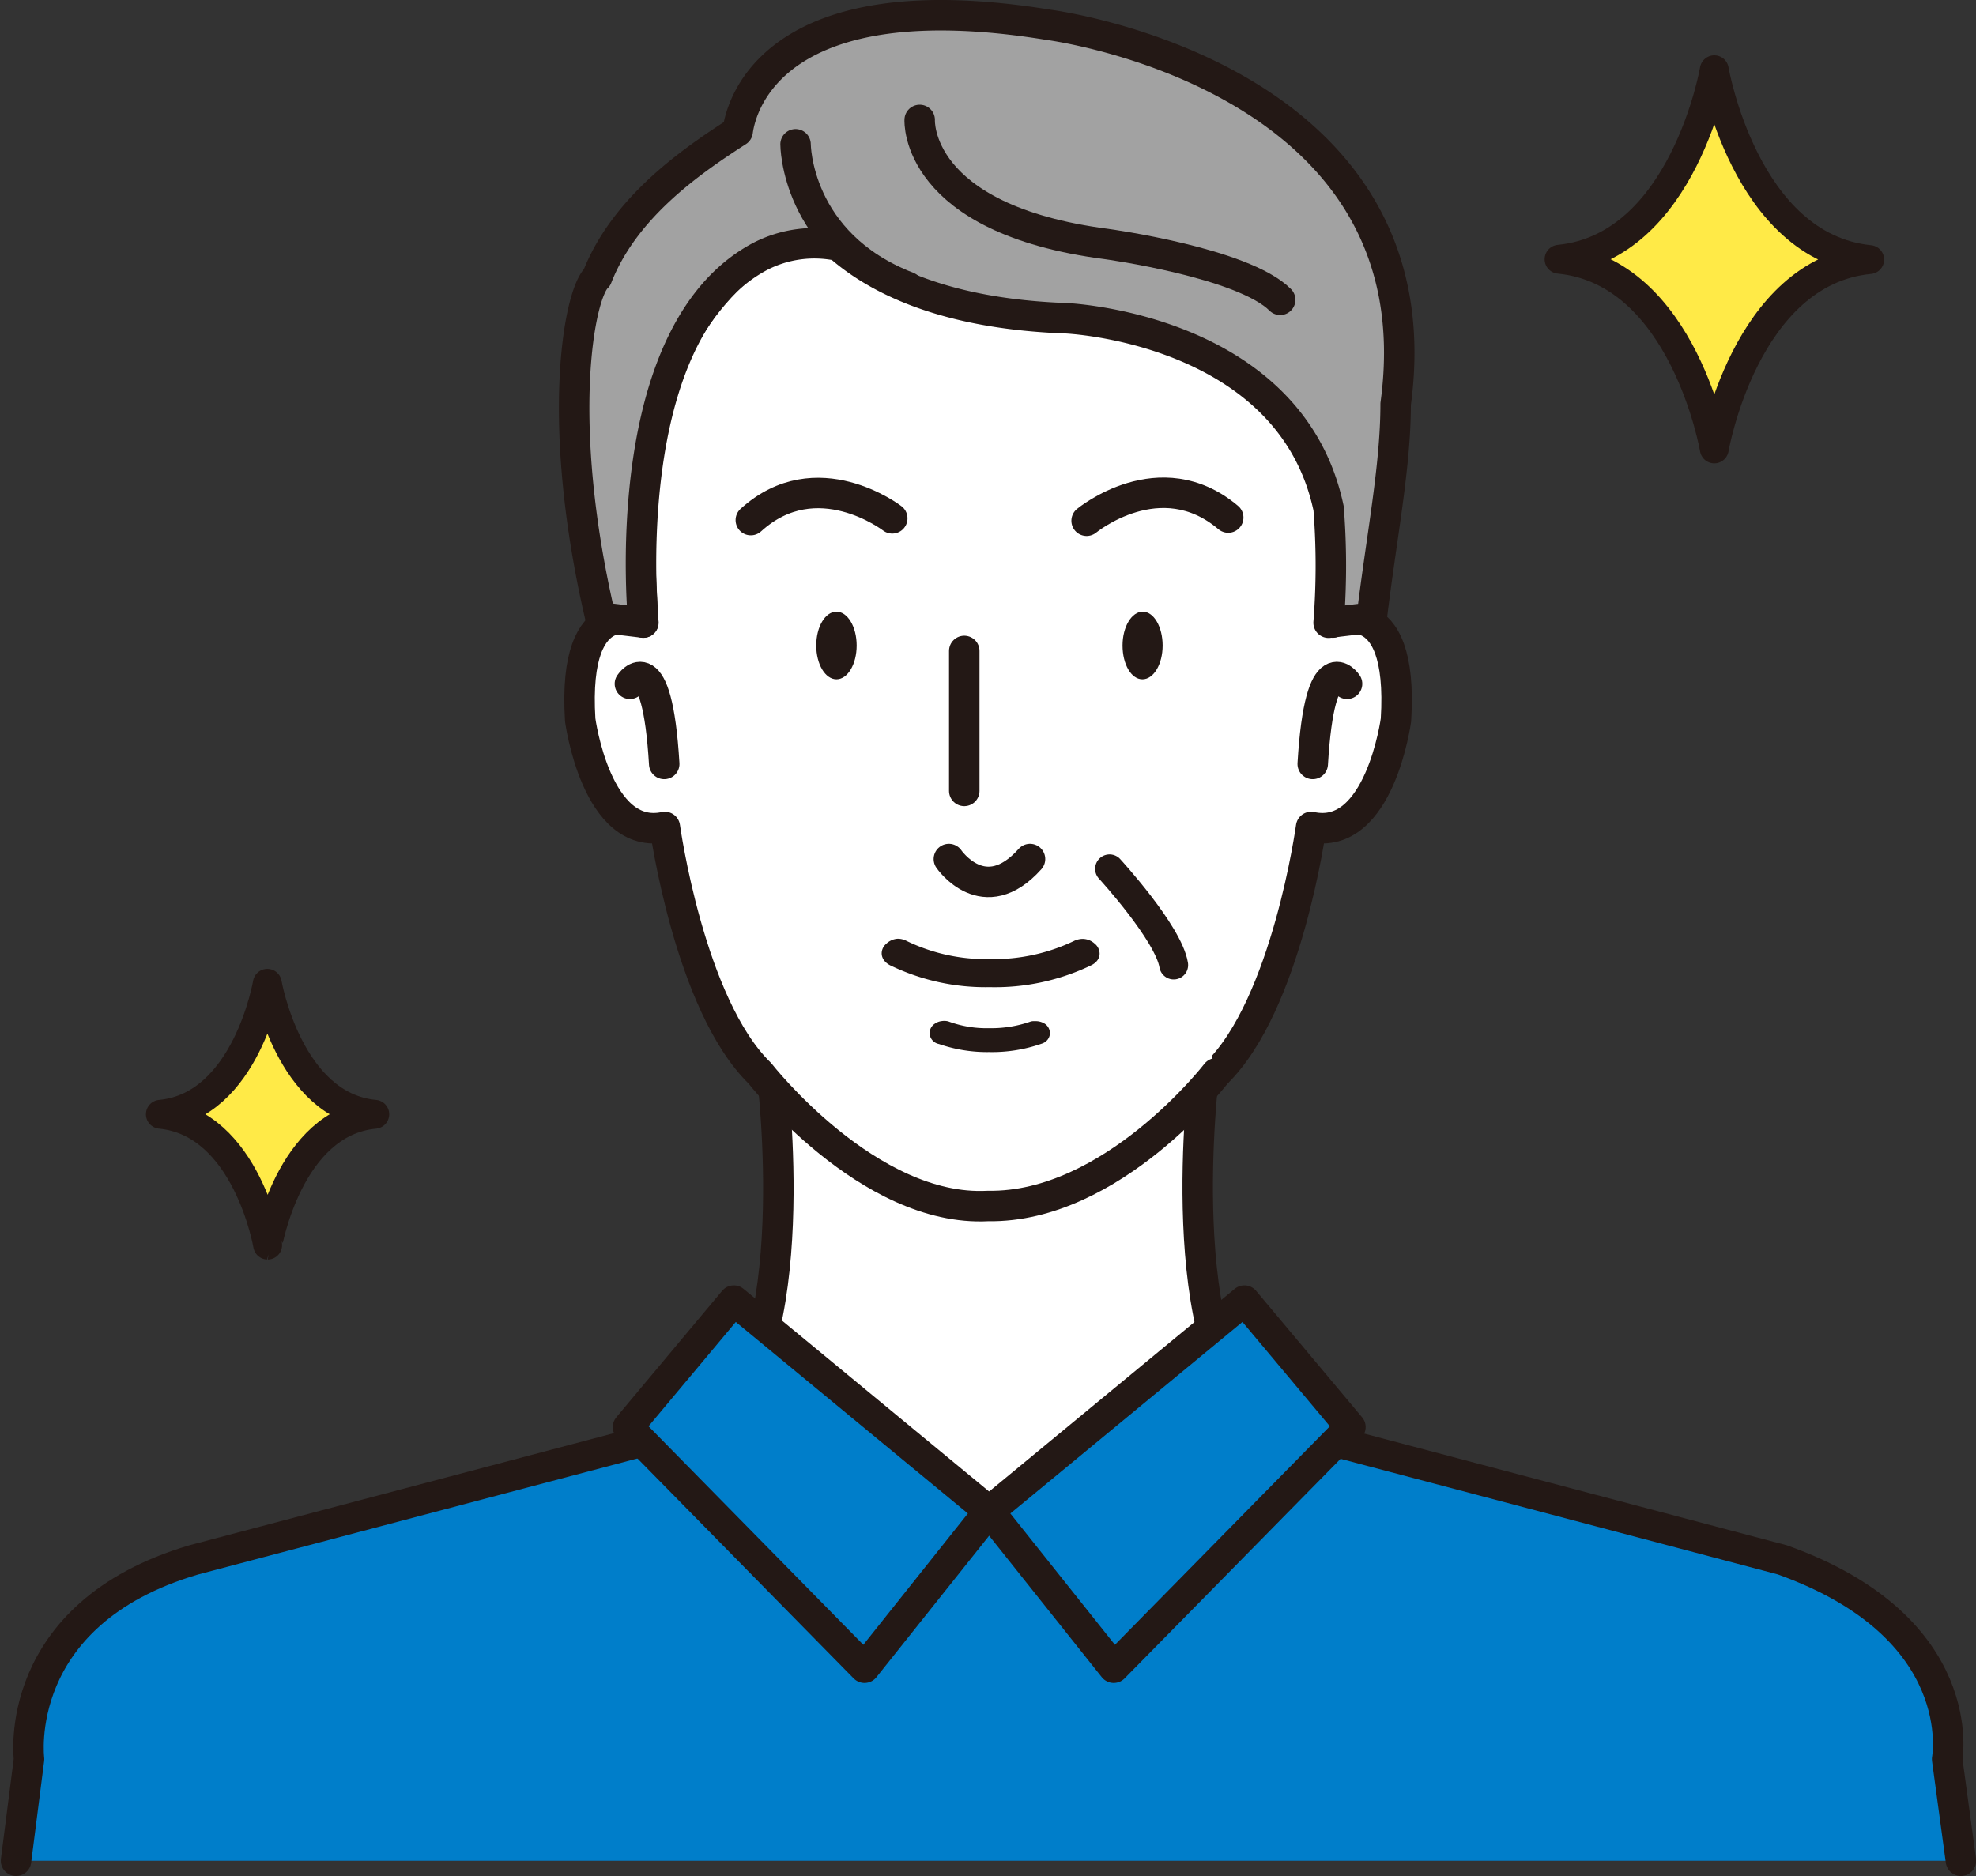
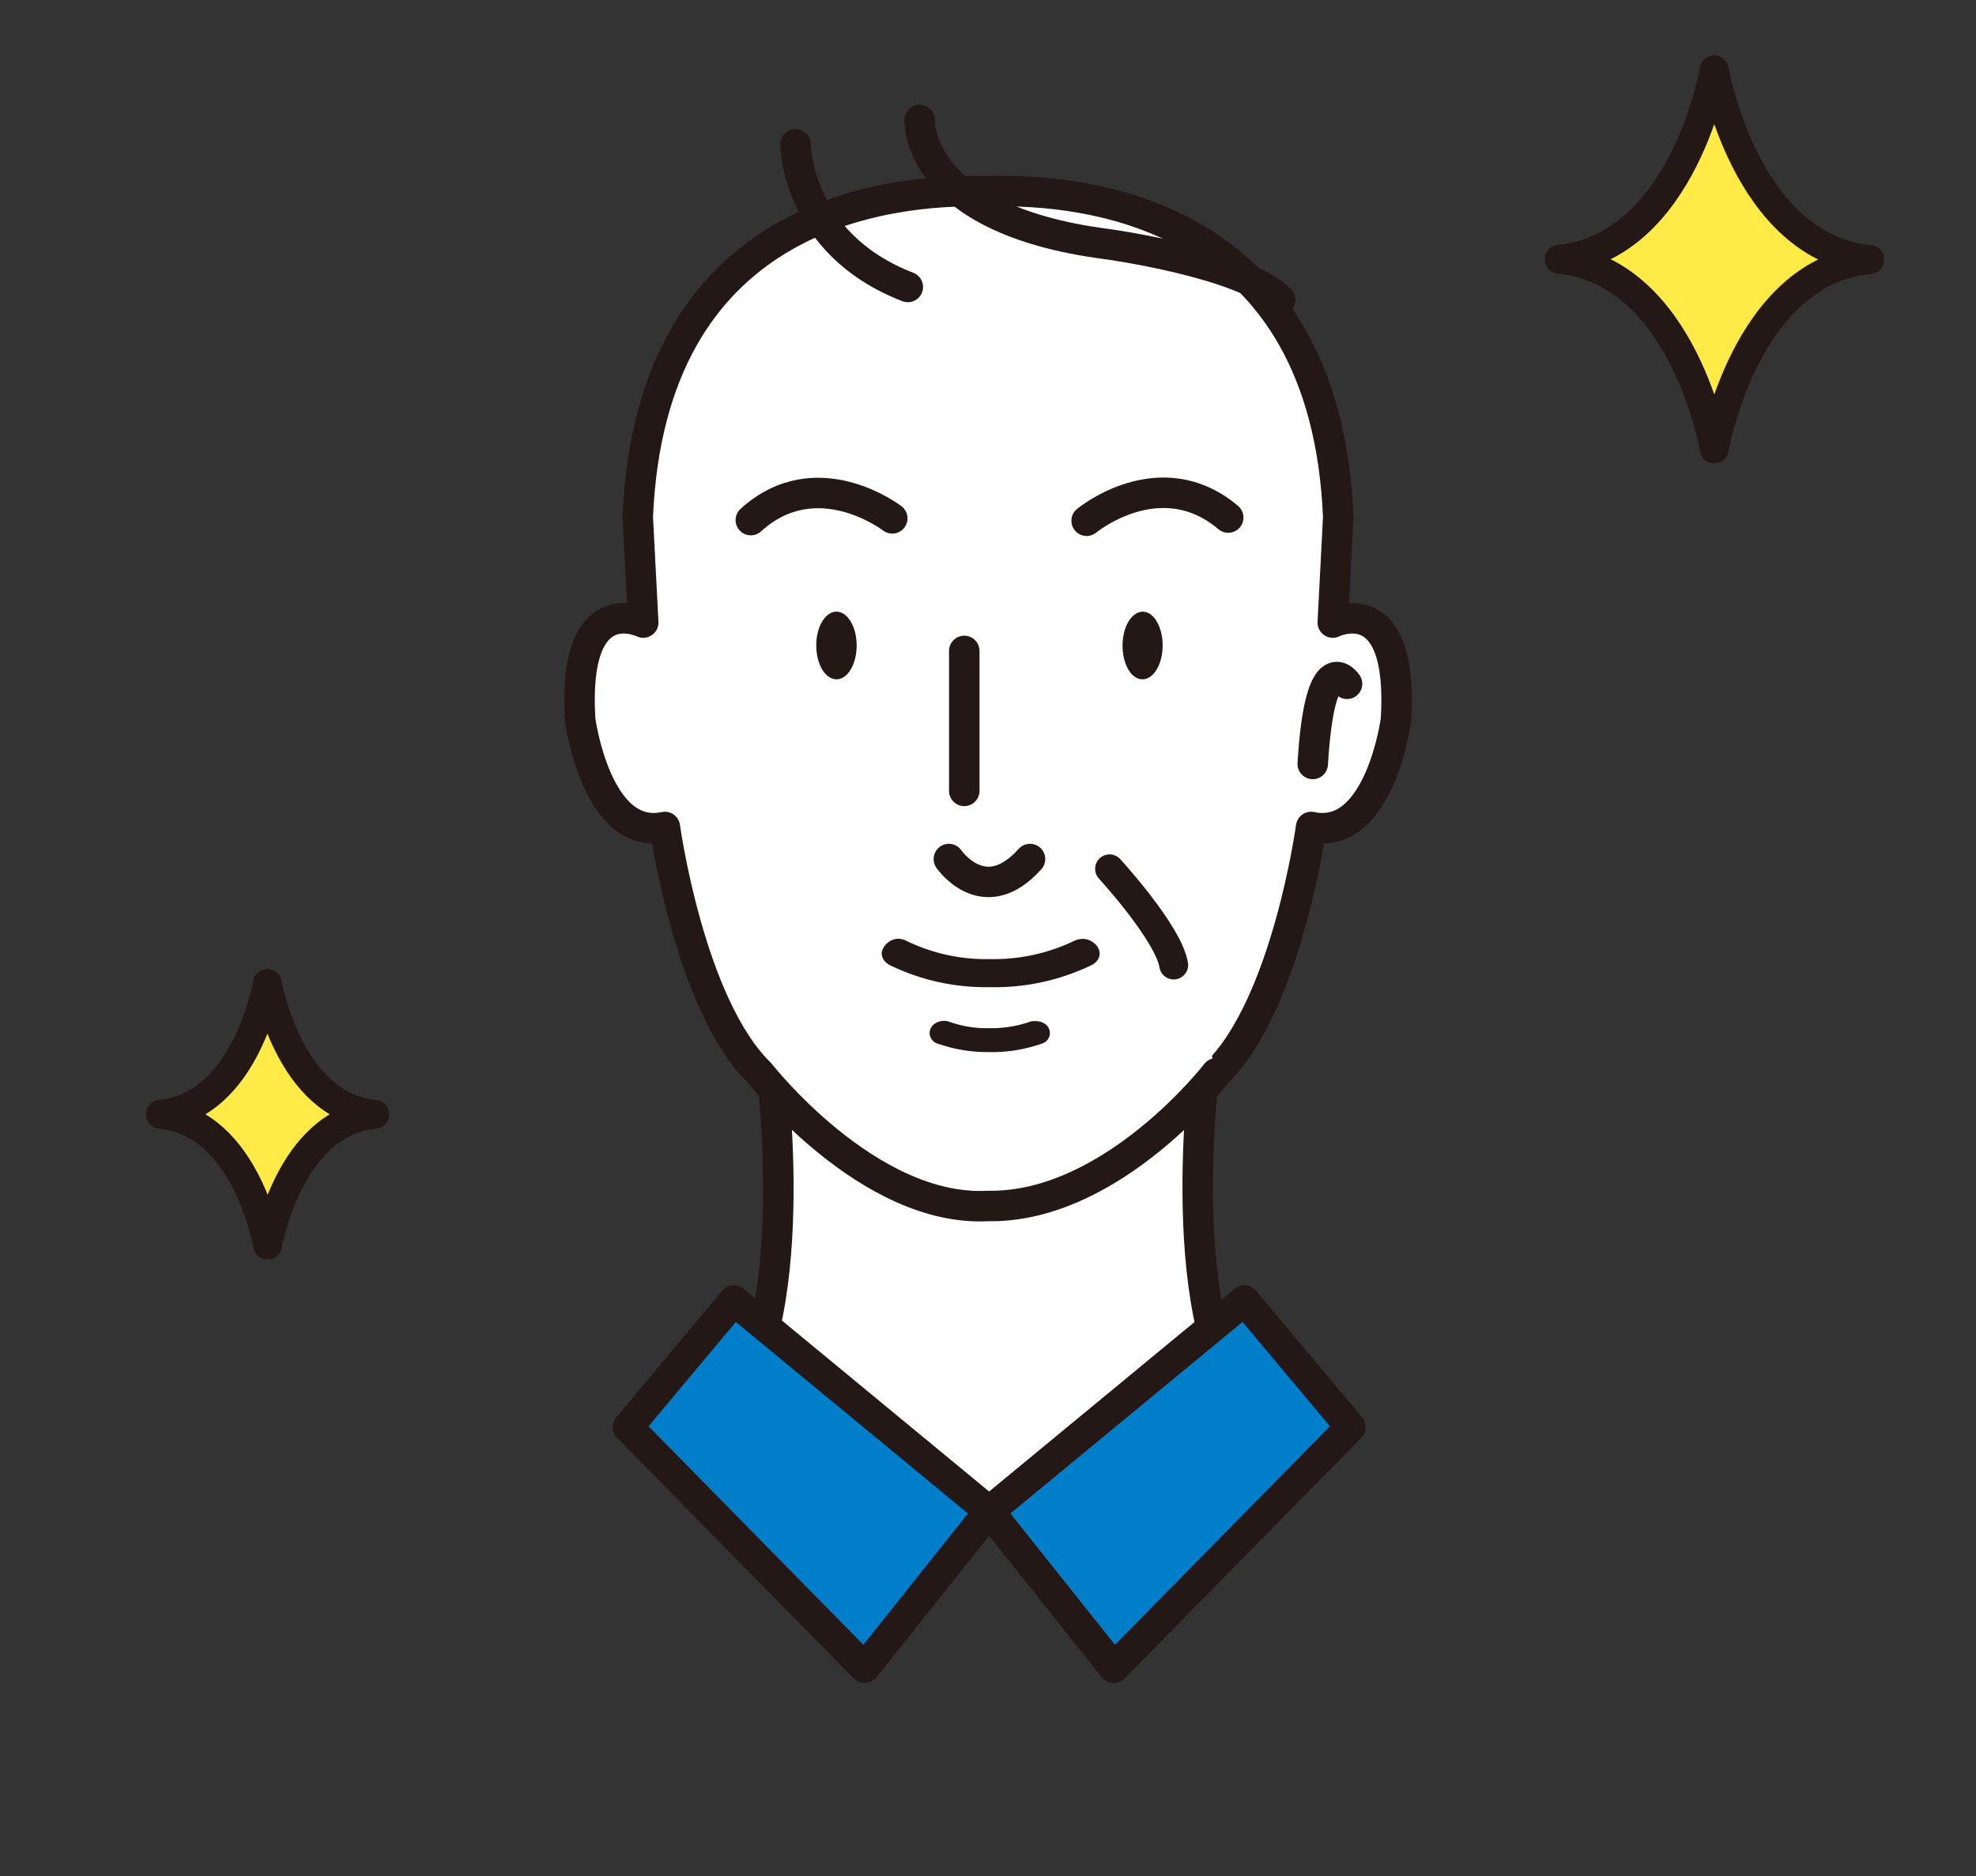
<svg xmlns="http://www.w3.org/2000/svg" viewBox="0 0 123.22 117.01">
  <rect x="0" y="0" width="123.22" height="117.01" fill="#333333" stroke="none" />
  <defs>
    <style>.cls-1{fill:#ffea47;}.cls-1,.cls-10,.cls-2,.cls-3,.cls-4,.cls-6,.cls-7,.cls-8,.cls-9{stroke:#231815;stroke-linecap:round;stroke-linejoin:round;}.cls-1,.cls-9{stroke-width:1.8px;}.cls-2{fill:#007eca;}.cls-10,.cls-2,.cls-3,.cls-4,.cls-6{stroke-width:1.9px;}.cls-3{fill:#fff;}.cls-4,.cls-9{fill:none;}.cls-5,.cls-6,.cls-7,.cls-8{fill:#231815;}.cls-7{stroke-width:1.18px;}.cls-10{fill:#a2a2a2;}</style>
  </defs>
  <g id="レイヤー_2" data-name="レイヤー 2">
    <g id="文字">
      <path class="cls-1" d="M106.9,4.35S105,15.41,97.22,16.17C105,16.92,106.9,28,106.9,28s1.89-11.06,9.69-11.81C108.79,15.41,106.9,4.35,106.9,4.35Z" />
      <path class="cls-1" d="M16.67,61.33S15.37,69,10,69.5c5.39.52,6.69,8.16,6.69,8.16S18,70,23.37,69.5C18,69,16.67,61.33,16.67,61.33Z" />
-       <path class="cls-2" d="M122.28,116.06l-.86-6.34s1.54-8.21-10.28-12.43L76,88H47.26L12.09,97.29C.63,100.67,1.81,109.72,1.81,109.72L1,116.06" />
      <path class="cls-3" d="M78.88,89c-6-4.51-3.8-22.07-3.8-22.07L61.61,71l-13.47-4S50.35,84.5,44.34,89l17.34,5.25Z" />
-       <path class="cls-4" d="M68.35,33.17S73.68,30.54,77,35" />
      <path class="cls-4" d="M56.19,33.17S50.86,30.54,47.56,35" />
      <path class="cls-5" d="M72.5,40.26c0,1.17-.56,2.11-1.26,2.11S70,41.43,70,40.26s.57-2.11,1.26-2.11S72.5,39.1,72.5,40.26Z" />
      <path class="cls-5" d="M53.42,40.26c0,1.17-.56,2.11-1.26,2.11s-1.26-.94-1.26-2.11.56-2.11,1.26-2.11S53.42,39.1,53.42,40.26Z" />
      <path class="cls-4" d="M59.17,53.58s2.19,3.21,5.06,0" />
-       <path class="cls-4" d="M62.77,42.65s-1.69-2.58-2.14,5" />
      <path class="cls-3" d="M48.51,66.94h0s5.35,6.68,13.1,6.55c7.46.4,14.24-6.55,14.24-6.55h0c4.4-4.29,5.91-15.36,5.91-15.36,4.28.92,5.29-6.68,5.29-6.68.51-8.27-3.94-6.07-3.94-6.07l.34-6.58c-.78-18.77-15.26-20.51-21.84-20.32" />
      <path class="cls-4" d="M84,42.65s-1.69-2.58-2.14,5" />
      <path class="cls-3" d="M75.85,66.94h0s-6.48,8.41-14.24,8.28c-7.46.4-14.23-8.28-14.23-8.28h0c-4.4-4.29-5.92-15.36-5.92-15.36-4.27.92-5.28-6.68-5.28-6.68-.51-8.27,3.93-6.07,3.93-6.07l-.34-6.58C40.56,13.48,55,11.74,61.61,11.93" />
-       <path class="cls-4" d="M39.28,42.65s1.69-2.58,2.14,5" />
      <path class="cls-5" d="M72.5,40.26c0,1.17-.56,2.11-1.26,2.11S70,41.43,70,40.26s.57-2.11,1.26-2.11S72.5,39.1,72.5,40.26Z" />
      <path class="cls-5" d="M53.42,40.26c0,1.17-.56,2.11-1.26,2.11s-1.26-.94-1.26-2.11.56-2.11,1.26-2.11S53.42,39.1,53.42,40.26Z" />
      <path class="cls-4" d="M59.17,53.58s2.19,3.21,5.06,0" />
      <line class="cls-6" x1="60.13" y1="40.6" x2="60.13" y2="49.33" />
      <path class="cls-7" d="M58.81,64.27a.41.41,0,0,1,.15,0,7.45,7.45,0,0,0,2.73.45,8,8,0,0,0,2.75-.44l.16,0a.48.48,0,0,1,.22.06.12.12,0,0,1,.06.1s0,.07-.12.1a8.79,8.79,0,0,1-3.07.49,8.61,8.61,0,0,1-3-.49c-.09,0-.13-.07-.13-.11a.12.12,0,0,1,.06-.09A.37.37,0,0,1,58.81,64.27Z" />
-       <path class="cls-8" d="M56,59.05a.71.71,0,0,1,.3.08,11.81,11.81,0,0,0,5.43,1.19,12.08,12.08,0,0,0,5.46-1.18.79.79,0,0,1,.31-.08.63.63,0,0,1,.44.18.31.31,0,0,1,.13.24c0,.1-.08.2-.25.28a13.35,13.35,0,0,1-6.09,1.31,13.17,13.17,0,0,1-6-1.31c-.17-.09-.25-.2-.25-.3a.28.28,0,0,1,.12-.22A.62.62,0,0,1,56,59.05Z" />
+       <path class="cls-8" d="M56,59.05a.71.71,0,0,1,.3.08,11.81,11.81,0,0,0,5.43,1.19,12.08,12.08,0,0,0,5.46-1.18.79.79,0,0,1,.31-.08.63.63,0,0,1,.44.18.31.31,0,0,1,.13.24c0,.1-.08.2-.25.28a13.35,13.35,0,0,1-6.09,1.31,13.17,13.17,0,0,1-6-1.31c-.17-.09-.25-.2-.25-.3A.62.62,0,0,1,56,59.05Z" />
      <path class="cls-4" d="M67.76,32.48s4.58-3.79,8.83-.2" />
      <path class="cls-4" d="M55.64,32.33s-4.71-3.63-8.82.11" />
      <polygon class="cls-2" points="45.76 81.12 61.68 94.26 53.91 104.02 39.16 89.01 45.76 81.12" />
      <polygon class="cls-2" points="77.6 81.12 61.68 94.26 69.45 104.02 84.21 89.01 77.6 81.12" />
      <path class="cls-9" d="M69.19,54.19s3.67,4,4,6" />
-       <path class="cls-10" d="M65.34,1.54C48.44-1.2,46.24,6.38,46,8.19c-2.9,1.87-7.06,4.73-8.77,9.11-1.11,1-2.66,8.91.21,21.21l2.68.32S38.3,20.85,47.39,16a7.37,7.37,0,0,1,4.91-.67c2.4,2.12,6.66,4.25,14.17,4.52,0,0,14,.58,16.38,11.86a45.72,45.72,0,0,1,0,7.13l2.69-.32c.6-5,1.49-9.38,1.49-13.32C89.84,4.63,65.34,1.54,65.34,1.54Z" />
      <path class="cls-4" d="M49.61,9s0,6.19,7,8.9" />
      <path class="cls-4" d="M57.35,7.48S57,13.67,69,15.22c0,0,8.51,1.16,10.83,3.48" />
    </g>
  </g>
</svg>